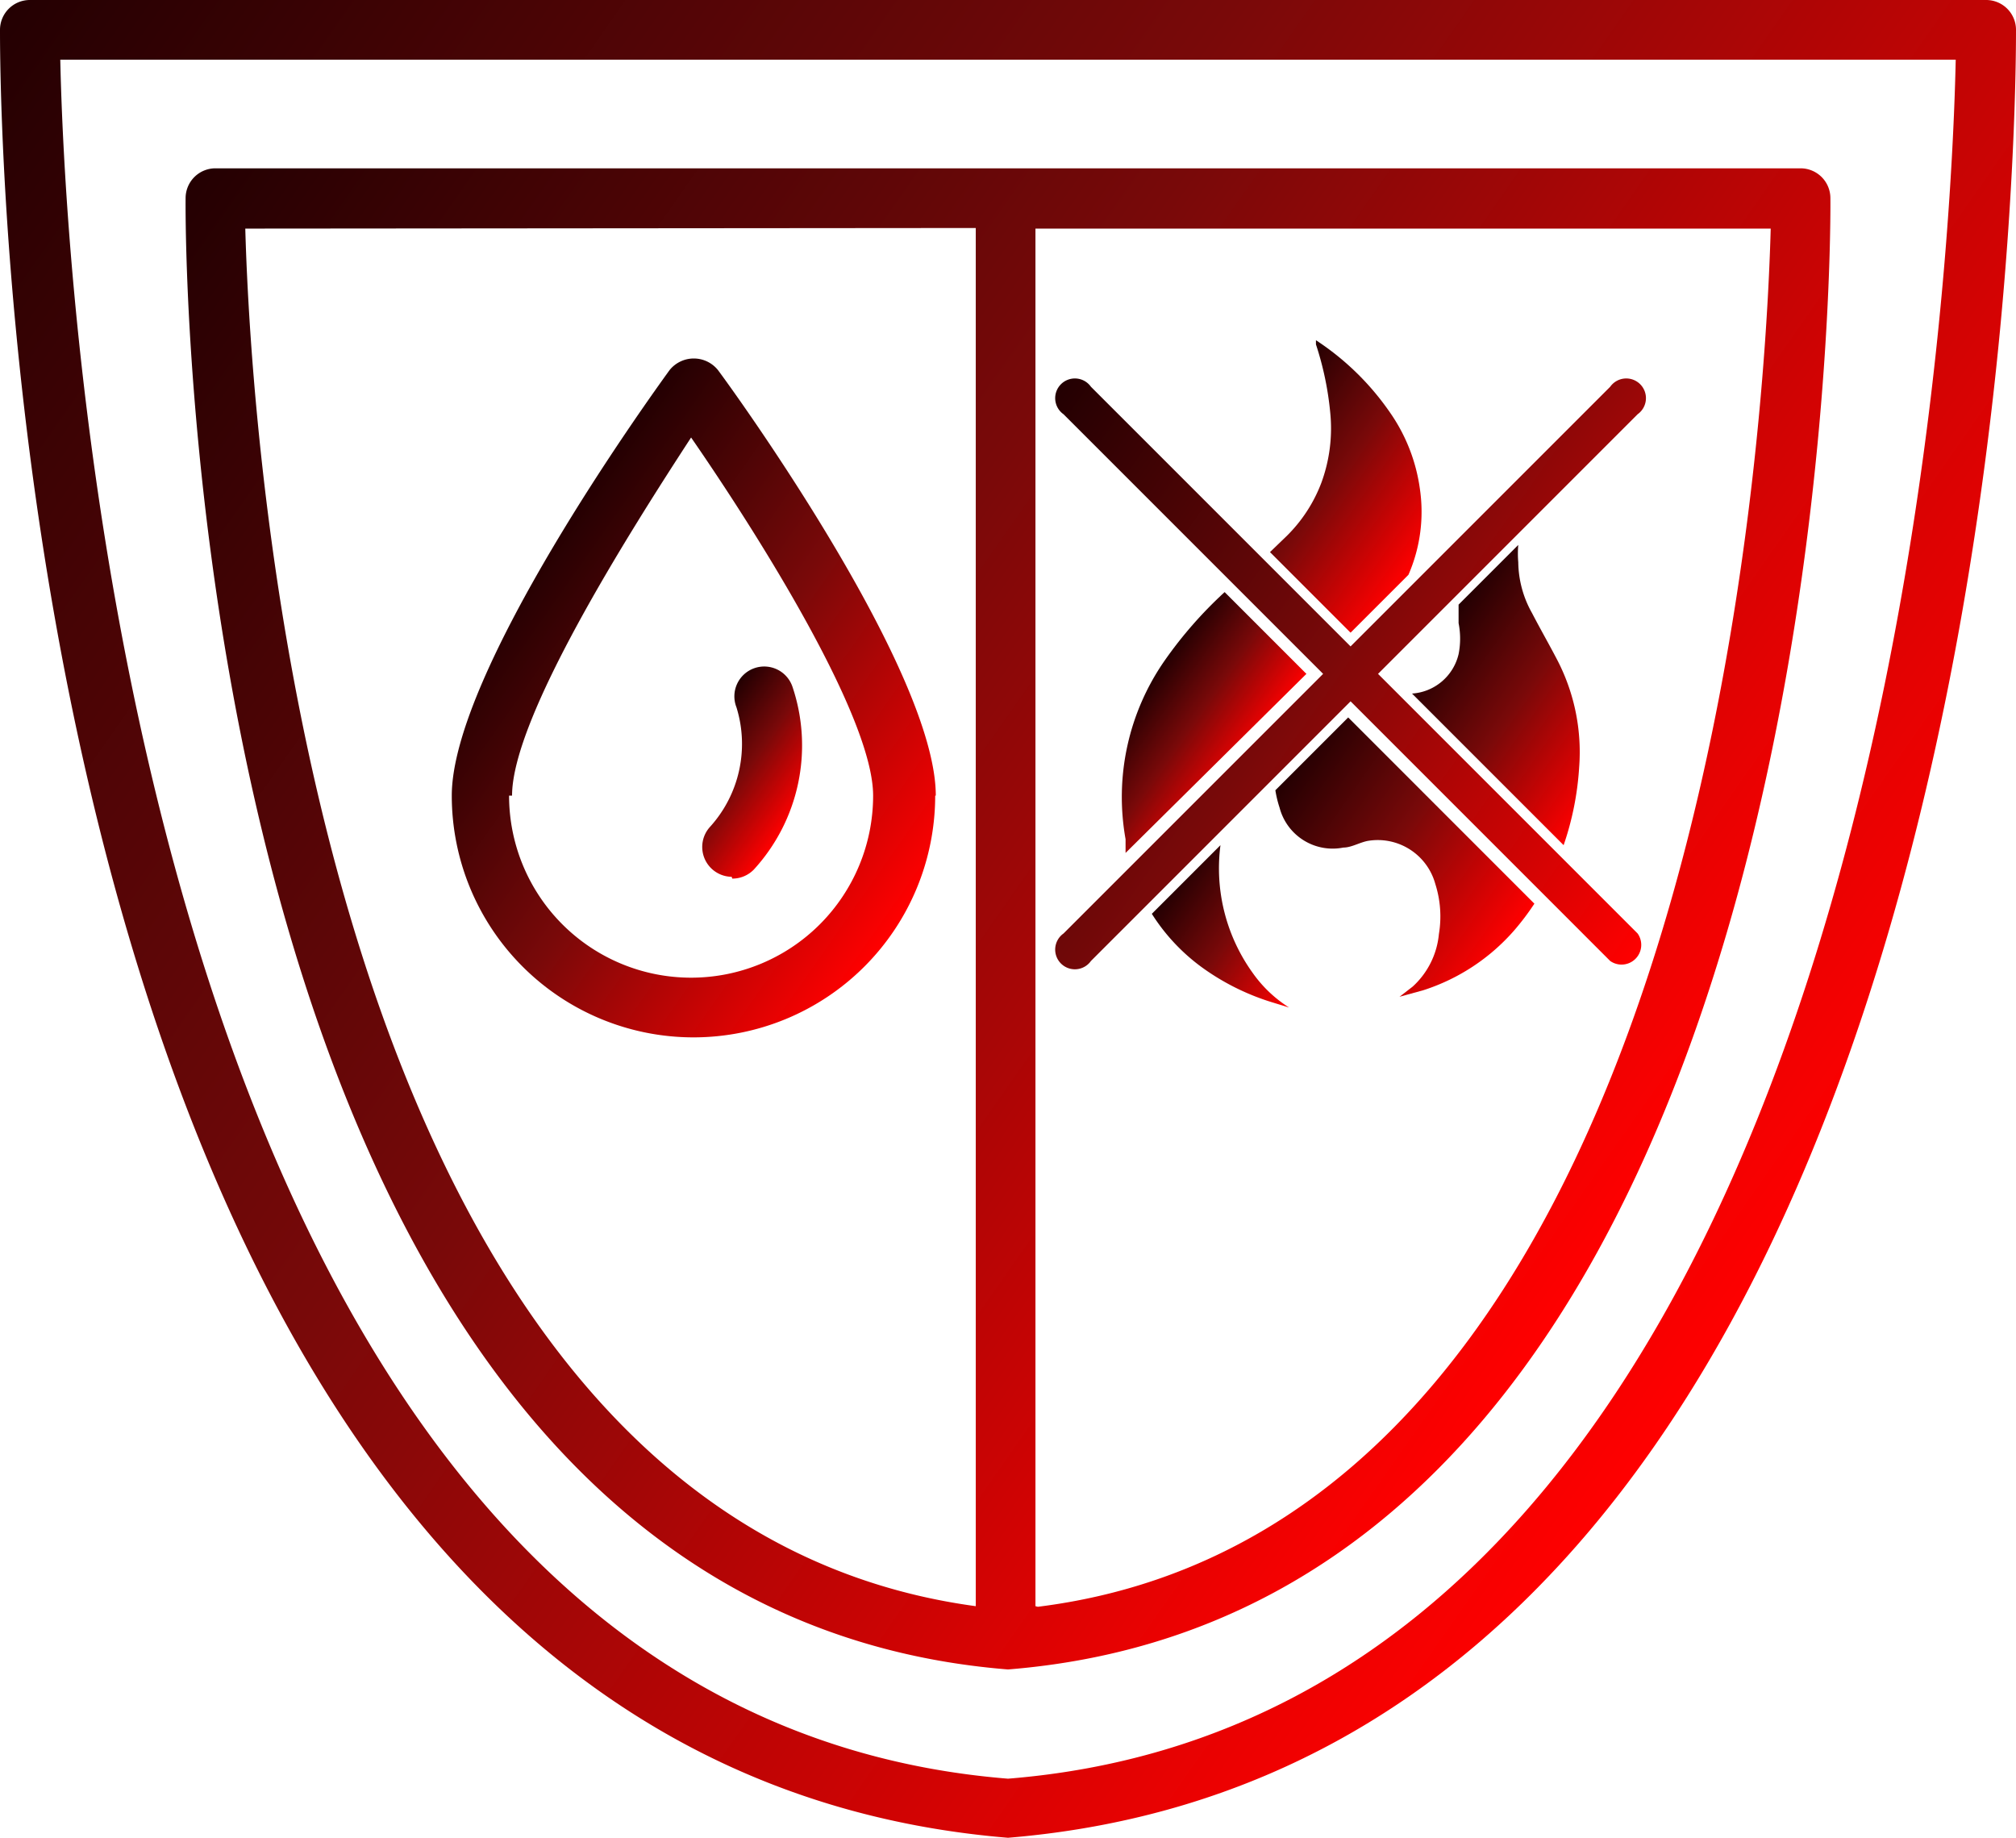
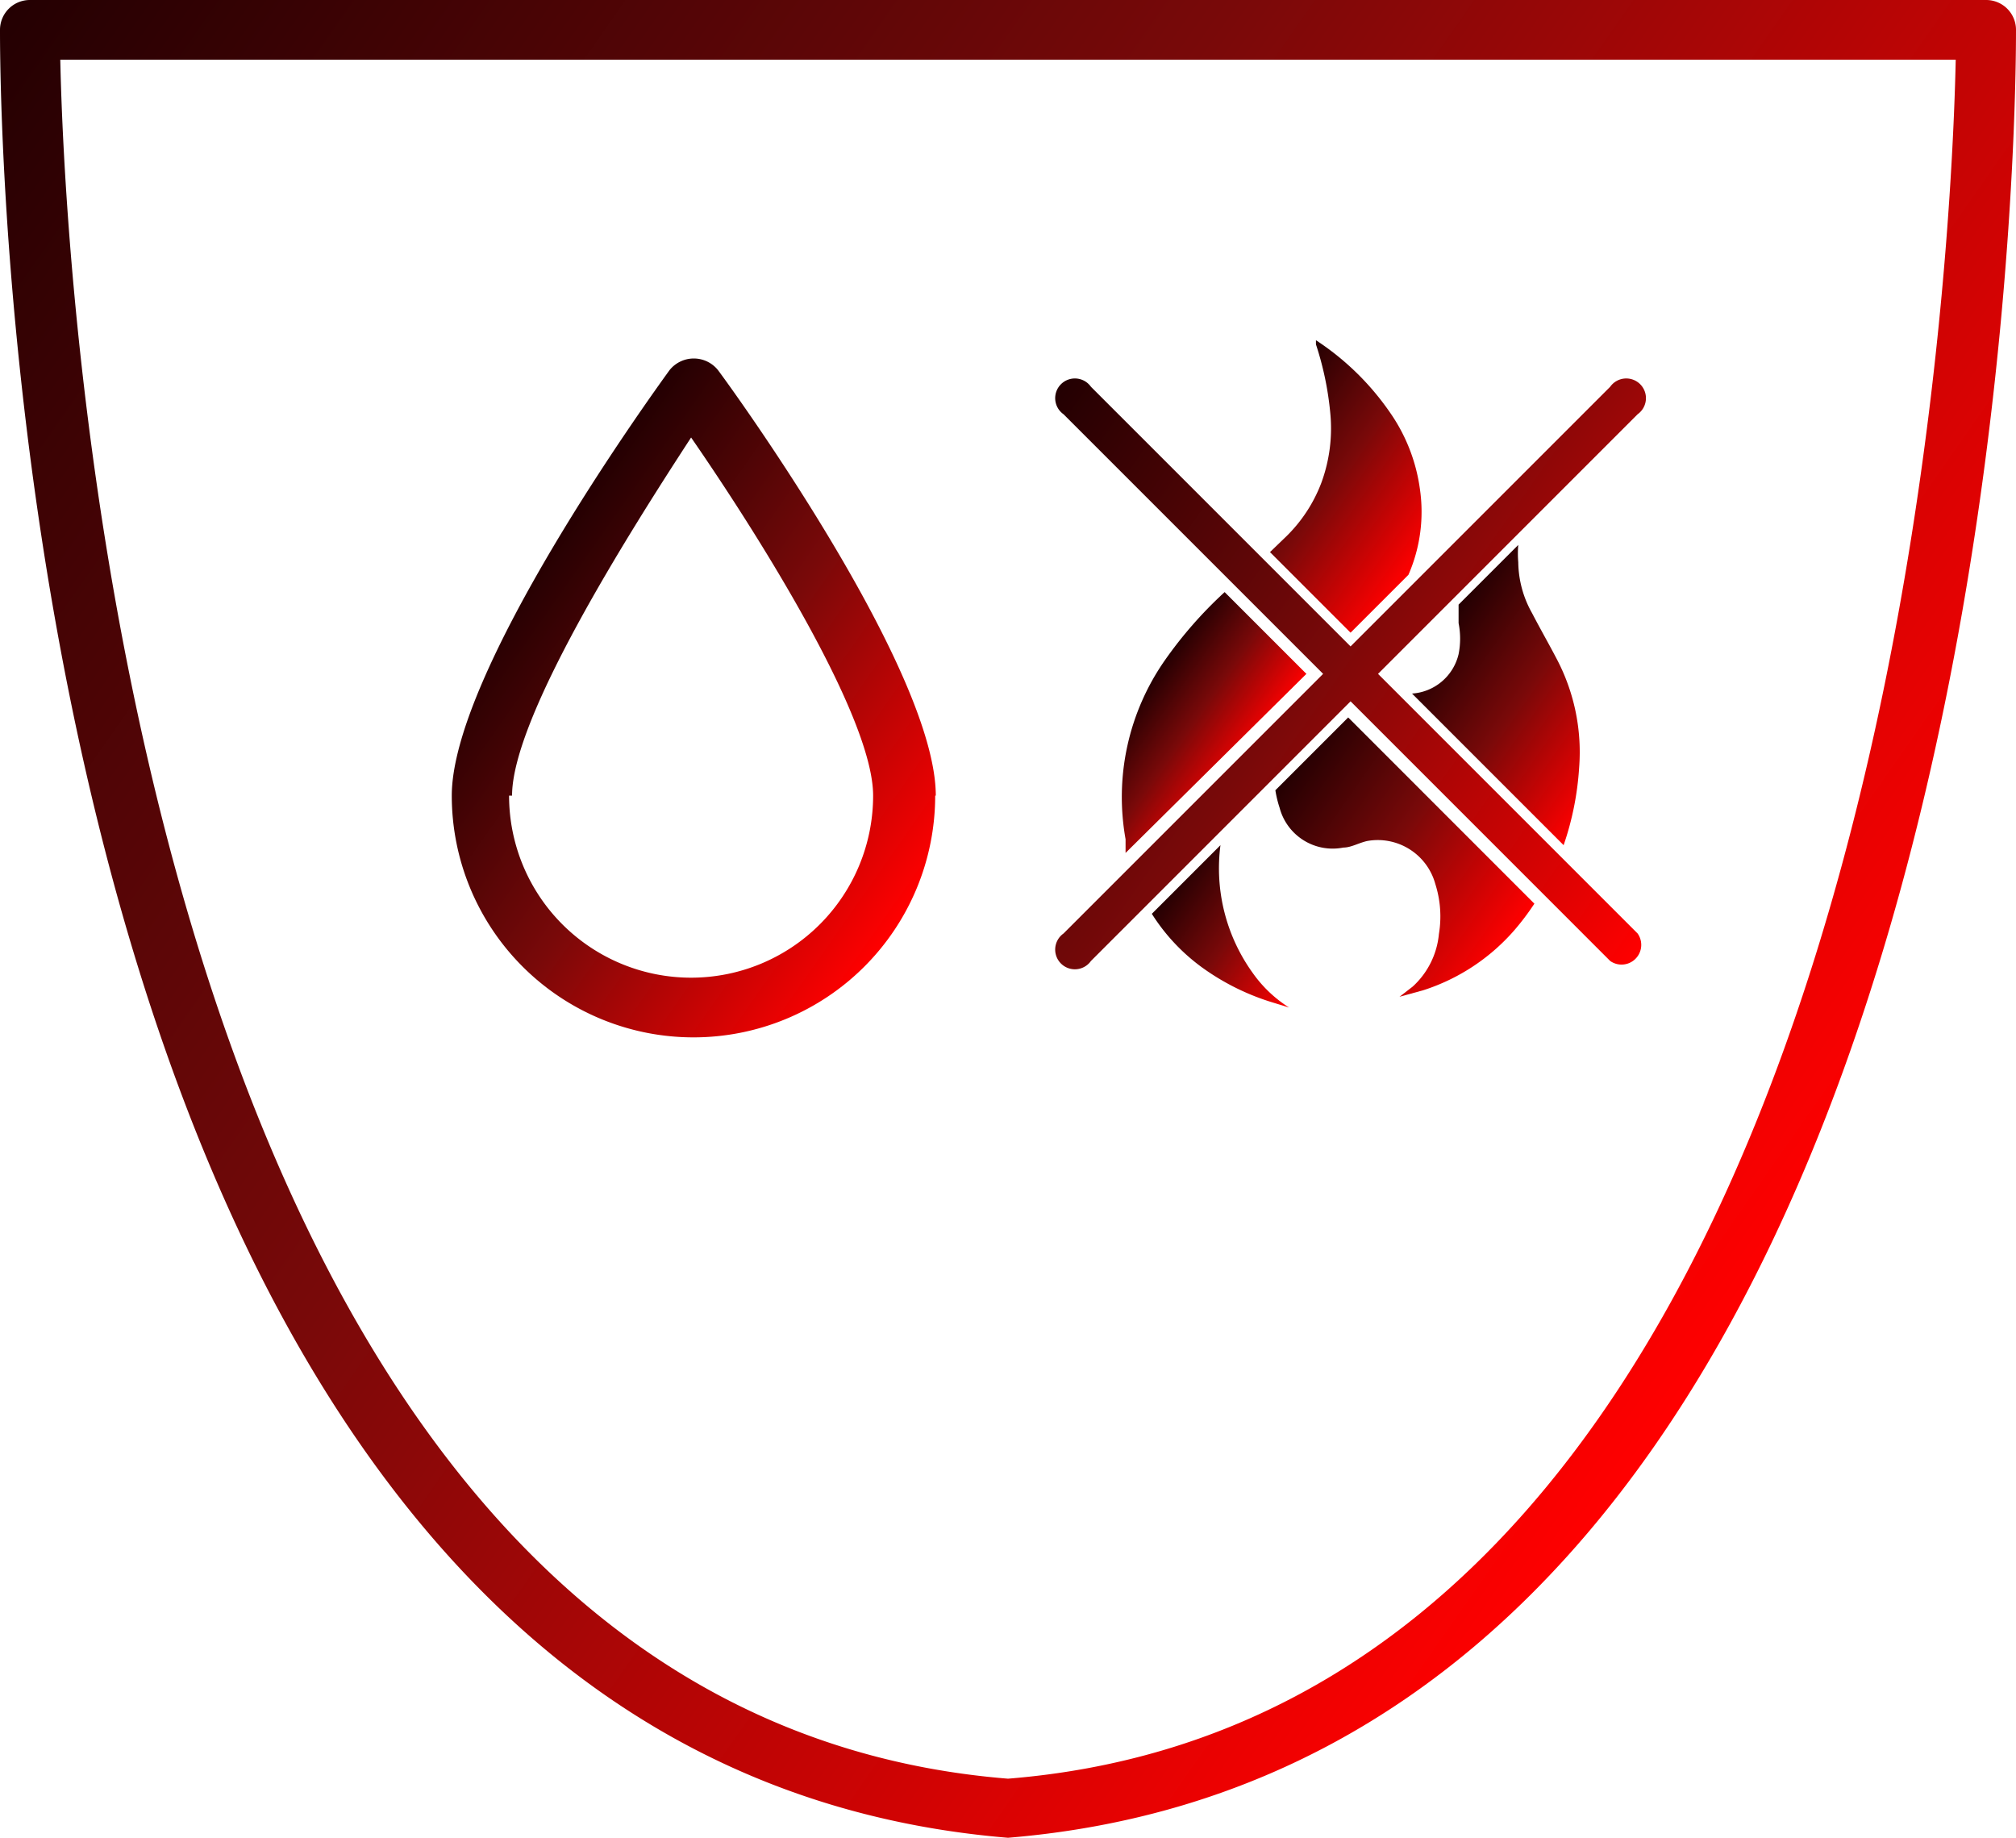
<svg xmlns="http://www.w3.org/2000/svg" xmlns:xlink="http://www.w3.org/1999/xlink" id="Calque_1" data-name="Calque 1" viewBox="0 0 33.78 30.79">
  <defs>
    <style>.cls-1{fill:url(#WPdégradé);}.cls-2{fill:url(#WPdégradé-2);}.cls-3{fill:url(#WPdégradé-3);}.cls-4{fill:url(#WPdégradé-4);}.cls-5{fill:url(#WPdégradé-5);}.cls-6{fill:url(#WPdégradé-6);}.cls-7{fill:url(#WPdégradé-7);}.cls-8{fill:url(#WPdégradé-8);}.cls-9{fill:url(#WPdégradé-9);}.cls-10{fill:url(#WPdégradé-10);}</style>
    <linearGradient id="WPdégradé" x1="33.61" y1="24.9" x2="3.77" y2="4.01" gradientUnits="userSpaceOnUse">
      <stop offset="0" stop-color="red" />
      <stop offset="0.54" stop-color="#790909" />
      <stop offset="1" stop-color="#240002" />
    </linearGradient>
    <linearGradient id="WPdégradé-2" x1="31.11" y1="24.03" x2="6.77" y2="6.98" xlink:href="#WPdégradé" />
    <linearGradient id="WPdégradé-3" x1="18.64" y1="19.41" x2="11.7" y2="14.55" xlink:href="#WPdégradé" />
    <linearGradient id="WPdégradé-4" x1="16.49" y1="18.14" x2="14.83" y2="16.98" xlink:href="#WPdégradé" />
    <linearGradient id="WPdégradé-5" x1="23.93" y1="17.48" x2="22.2" y2="16.27" xlink:href="#WPdégradé" />
    <linearGradient id="WPdégradé-6" x1="26.99" y1="13.82" x2="24.09" y2="11.79" xlink:href="#WPdégradé" />
    <linearGradient id="WPdégradé-7" x1="30.38" y1="17.25" x2="27.31" y2="15.11" xlink:href="#WPdégradé" />
    <linearGradient id="WPdégradé-8" x1="25.07" y1="20.95" x2="22.8" y2="19.36" xlink:href="#WPdégradé" />
    <linearGradient id="WPdégradé-9" x1="28.33" y1="20.46" x2="24.52" y2="17.79" xlink:href="#WPdégradé" />
    <linearGradient id="WPdégradé-10" x1="31.23" y1="19.73" x2="20.25" y2="12.04" xlink:href="#WPdégradé" />
  </defs>
  <title>propriétés</title>
  <path class="cls-1" d="M36.39,4.6H3.61a.5.5,0,0,0-.5.5C3.11,6.28,3.14,34,20,35.39,36.86,34,36.89,6.28,36.89,5.1A.5.5,0,0,0,36.39,4.6ZM20,34.4C5.33,33.22,4.2,9.37,4.12,5.6H35.88C35.8,9.37,34.68,33.22,20,34.4Z" transform="translate(-3.11 -4.6)" />
-   <path class="cls-2" d="M20,32.57C33.76,31.47,33.79,8.88,33.78,7.92a.5.5,0,0,0-.5-.5H6.72a.5.5,0,0,0-.5.5C6.21,8.88,6.24,31.47,20,32.57Zm.46-1.06V8.43H32.78C32.69,11.71,31.71,30.12,20.5,31.52Zm-1-23.09V31.51C8.29,30,7.31,11.7,7.22,8.43Z" transform="translate(-3.11 -4.6)" />
  <path class="cls-3" d="M18.79,17.93c0-2.06-3.27-6.62-3.65-7.13a.52.52,0,0,0-.81,0c-.37.51-3.65,5.07-3.65,7.13a4.05,4.05,0,0,0,8.1,0Zm-7.1,0c0-1.3,1.93-4.36,3-6,1.12,1.62,3.05,4.68,3.05,6a3.05,3.05,0,0,1-6.1,0Z" transform="translate(-3.11 -4.6)" />
-   <path class="cls-4" d="M15.38,19.32a.5.5,0,0,0,.36-.15,3.08,3.08,0,0,0,.65-3.06.5.5,0,1,0-.94.34,2.07,2.07,0,0,1-.44,2,.5.5,0,0,0,.36.84Z" transform="translate(-3.11 -4.6)" />
  <path class="cls-5" d="M25,15.89l-1.37-1.37a7,7,0,0,0-1,1.14,4,4,0,0,0-.66,3c0,.08,0,.16,0,.23Z" transform="translate(-3.11 -4.6)" />
  <path class="cls-6" d="M26.71,14.23a2.64,2.64,0,0,0,.19-1.45,2.93,2.93,0,0,0-.5-1.27,4.49,4.49,0,0,0-1.24-1.21h0l0,.07a5.21,5.21,0,0,1,.24,1.15,2.64,2.64,0,0,1-.15,1.17,2.49,2.49,0,0,1-.58.89l-.28.27,1.35,1.35Z" transform="translate(-3.11 -4.6)" />
  <path class="cls-7" d="M26.77,16.22l2.54,2.54a4.93,4.93,0,0,0,.26-1.3,3.35,3.35,0,0,0-.36-1.79c-.14-.27-.29-.53-.43-.8a1.77,1.77,0,0,1-.23-.85,1.69,1.69,0,0,1,0-.29l-1,1c0,.1,0,.21,0,.31a1.33,1.33,0,0,1,0,.52A.86.86,0,0,1,26.77,16.22Z" transform="translate(-3.11 -4.6)" />
  <path class="cls-8" d="M24.1,20.9a3,3,0,0,1-.54-2.14l-1.15,1.15a3.27,3.27,0,0,0,.83.89,4,4,0,0,0,1.21.6l.26.08h0l0,0A2.15,2.15,0,0,1,24.1,20.9Z" transform="translate(-3.11 -4.6)" />
  <path class="cls-9" d="M24.48,17.84a1.83,1.83,0,0,0,.07.29.92.92,0,0,0,1.07.67c.13,0,.26-.08.4-.11a1,1,0,0,1,1.14.72,1.79,1.79,0,0,1,.06.84,1.36,1.36,0,0,1-.44.88l-.22.17h0l.4-.11a3.4,3.4,0,0,0,1.52-1,4.25,4.25,0,0,0,.34-.45l-3.12-3.12Z" transform="translate(-3.11 -4.6)" />
  <path class="cls-10" d="M25.28,15.89l-4.35,4.35a.33.33,0,1,0,.46.46l4.35-4.35,4.35,4.35a.33.33,0,0,0,.46-.46L26.2,15.89l4.35-4.35a.33.33,0,1,0-.46-.46l-4.35,4.35-4.35-4.35a.33.33,0,1,0-.46.46Z" transform="translate(-3.11 -4.6)" />
</svg>